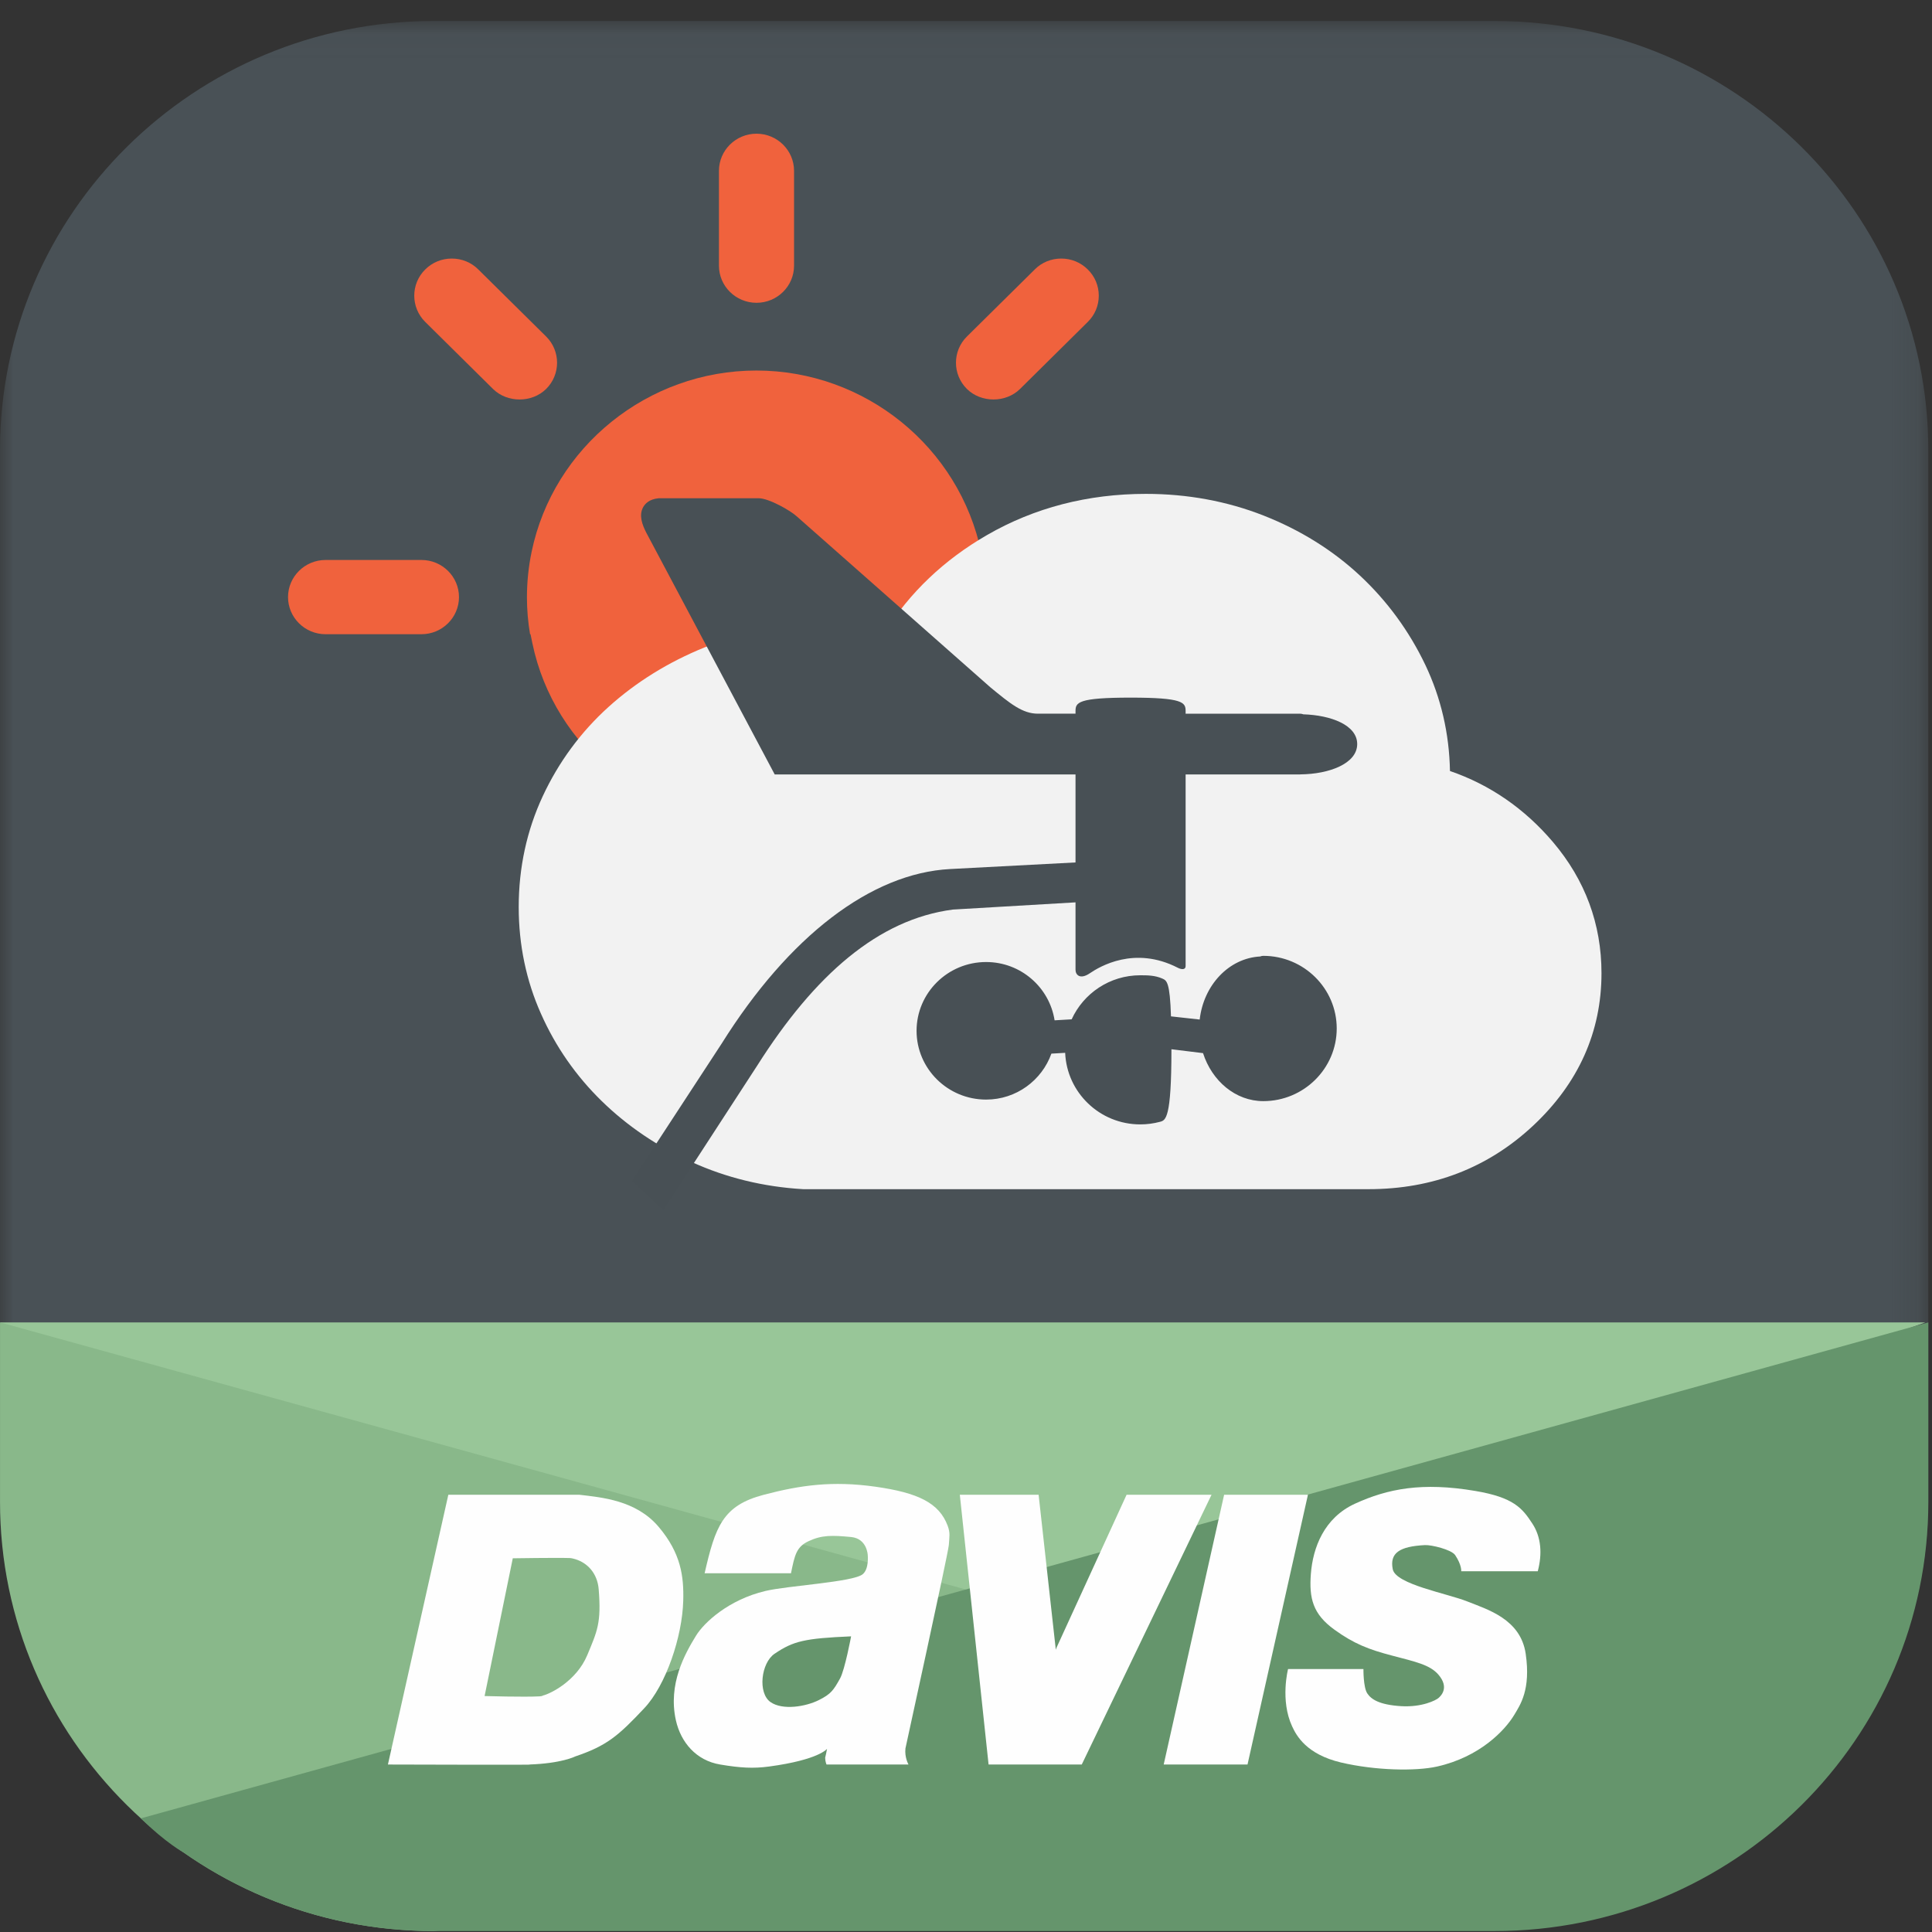
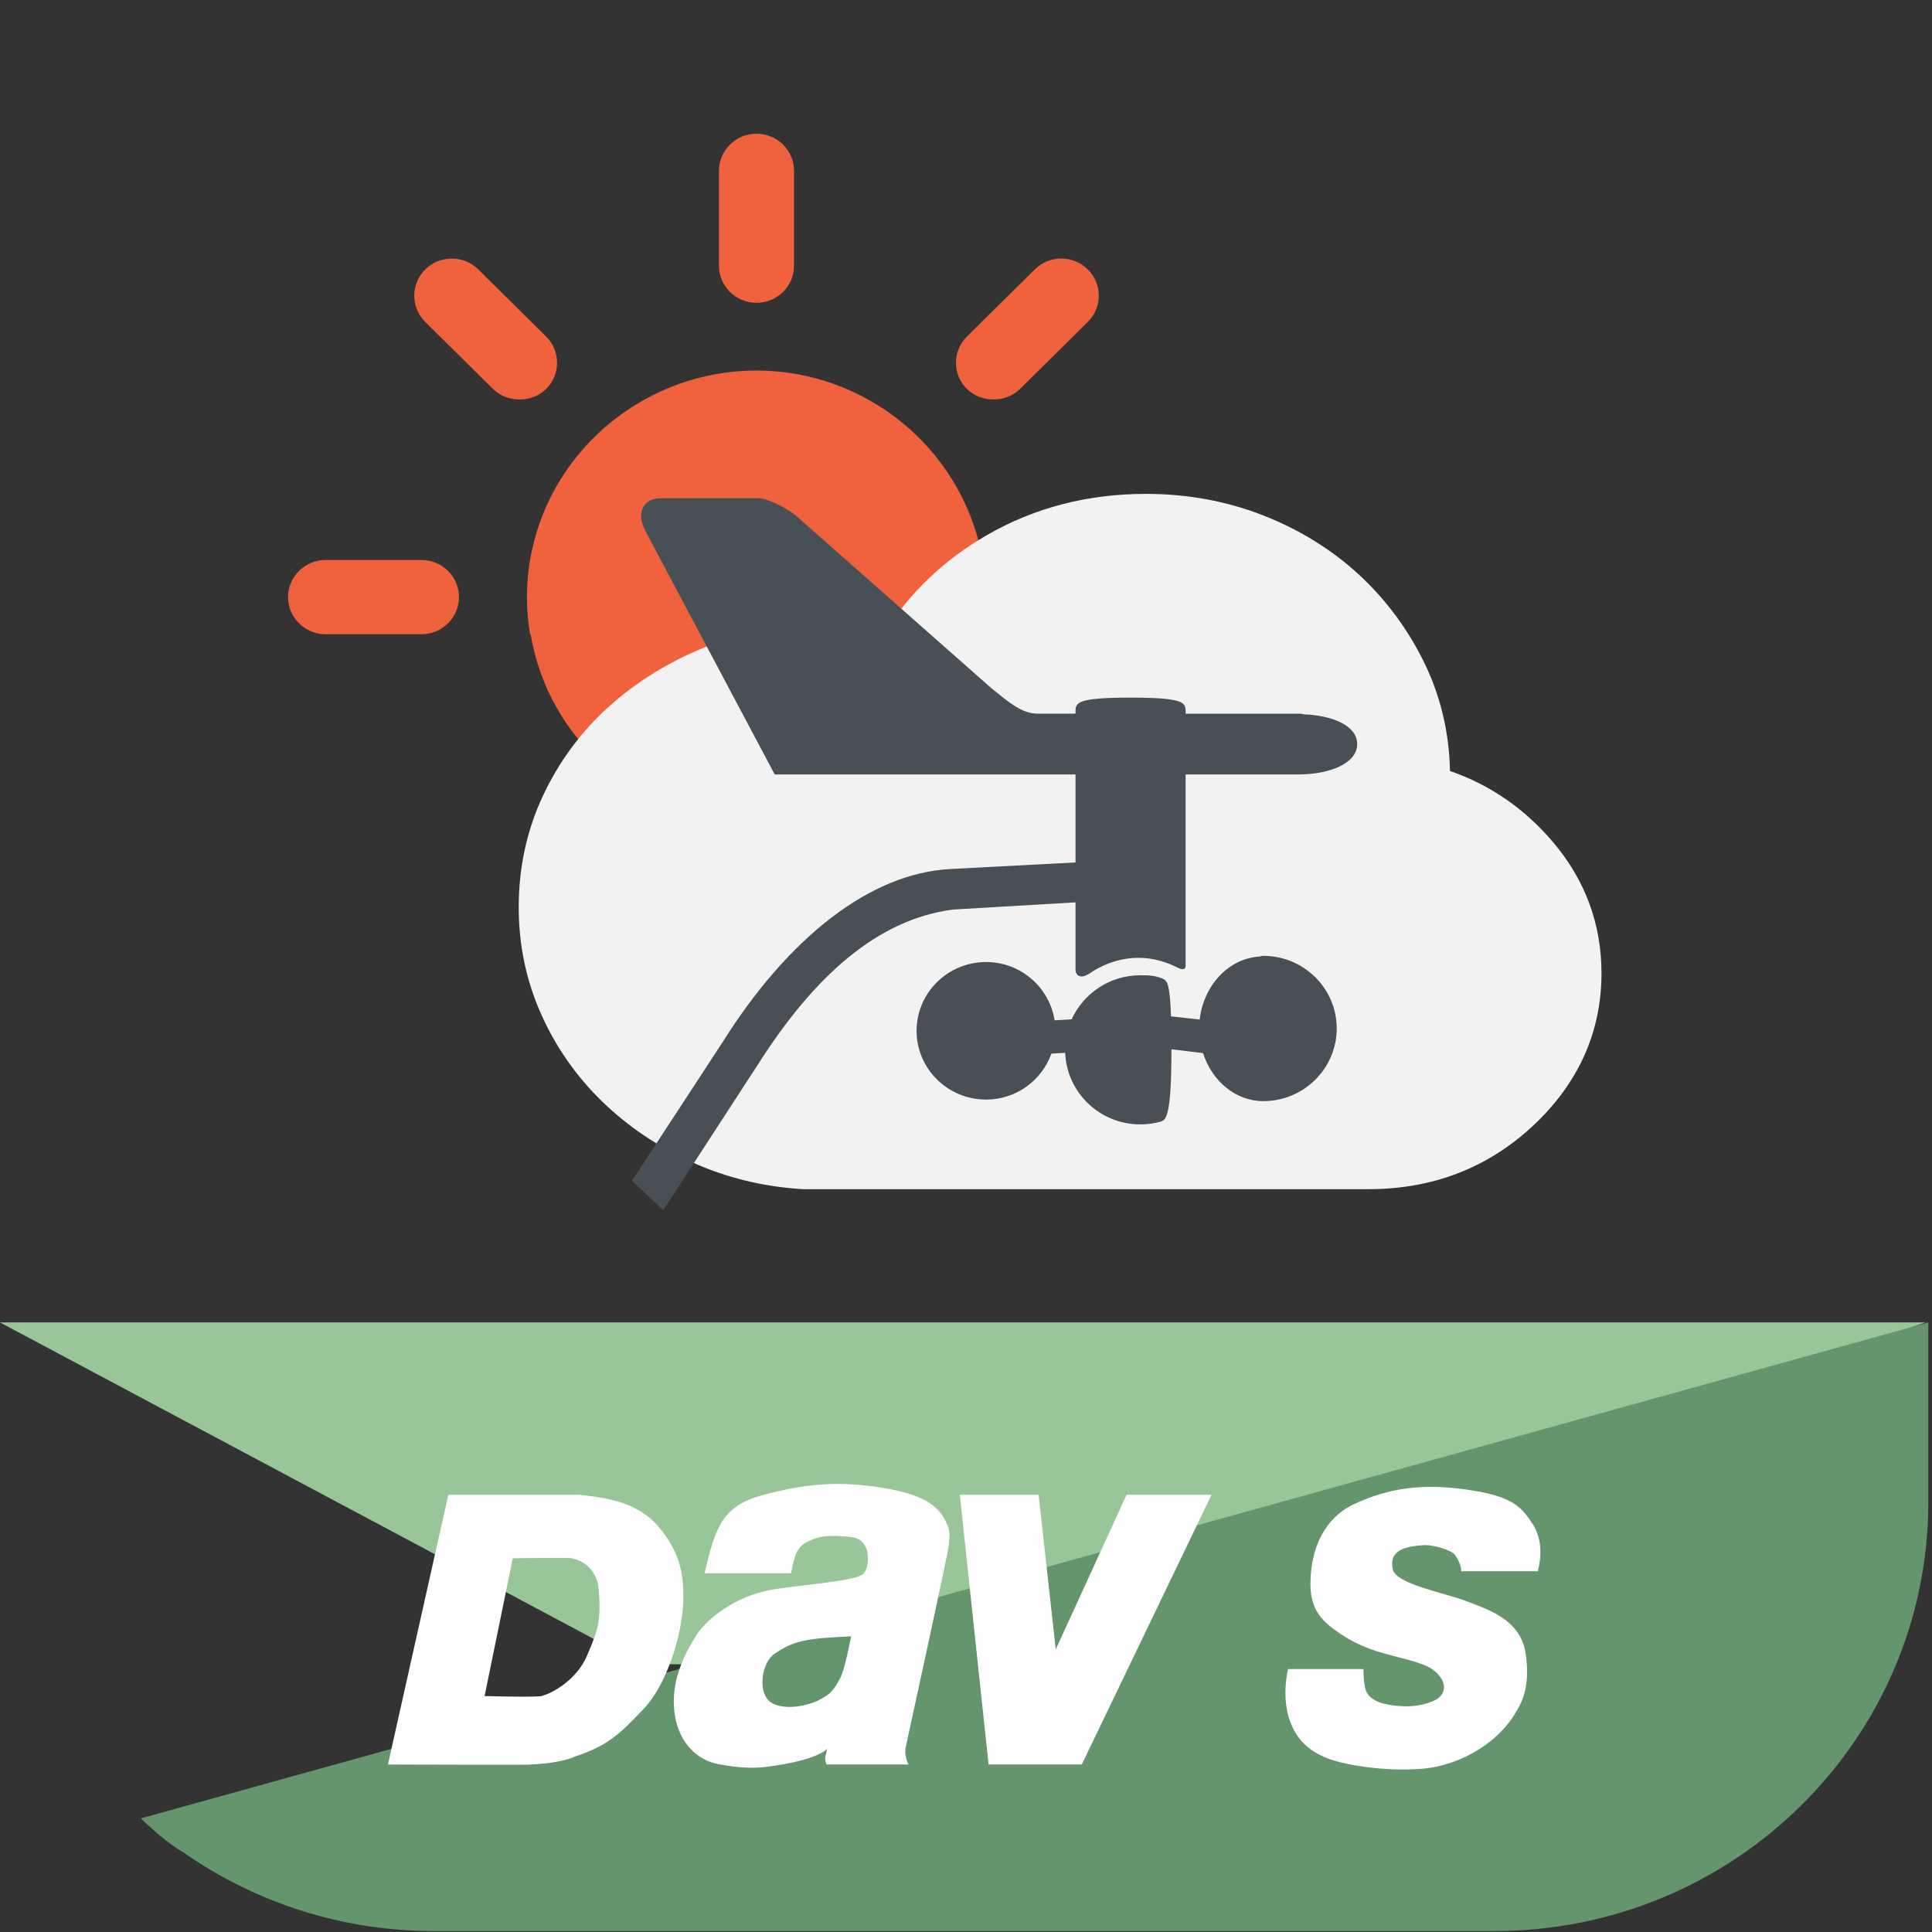
<svg xmlns="http://www.w3.org/2000/svg" xmlns:xlink="http://www.w3.org/1999/xlink" width="70px" height="70px" viewBox="0 0 70 70" version="1.1">
  <rect x="0" y="0" width="70" height="70" fill="#333333" stroke="none" />
  <title>Group 42</title>
  <desc>Created with Sketch.</desc>
  <defs>
    <polygon id="path-1" points="7.69230769e-05 0.034 69.867 0.034 69.867 69.141 7.69230769e-05 69.141" />
  </defs>
  <g id="Page-1" stroke="none" stroke-width="1" fill="none" fill-rule="evenodd">
    <g id="WeatherLink-Cloud_WL-App_Desktop_1280px" transform="translate(-180, -422)">
      <g id="Group-2" transform="translate(180, 422)">
        <g id="Group-42">
          <g id="Group-3" transform="translate(0, 0.727)">
            <mask id="mask-2" fill="white">
              <use xlink:href="#path-1" />
            </mask>
            <g id="Clip-2" />
-             <path d="M54.147,69.141 L15.72,69.141 C7.038,69.141 7.69230769e-05,62.18 7.69230769e-05,53.591 L7.69230769e-05,15.584 C7.69230769e-05,6.996 7.038,0.034 15.72,0.034 L54.147,0.034 C62.827,0.034 69.867,6.996 69.867,15.584 L69.867,53.591 C69.867,62.18 62.827,69.141 54.147,69.141" id="Fill-1" fill="#495156" mask="url(#mask-2)" />
          </g>
          <path d="M43.949,32.568 C43.091,32.568 42.392,33.258 42.392,34.108 C42.392,34.957 43.091,35.647 43.949,35.647 L47.928,35.647 C48.786,35.647 49.484,34.957 49.484,34.108 C49.484,33.258 48.786,32.568 47.928,32.568 L43.949,32.568 Z" id="Fill-4" fill="#F0633B" />
          <path d="M35.654,36.075 C35.873,35.46 36.016,34.81 36.016,34.121 C36.016,33.423 35.87,32.762 35.644,32.141 C34.817,29.86 32.631,28.215 30.044,28.215 C27.455,28.215 25.269,29.86 24.442,32.141 C24.442,32.147 24.44,32.154 24.44,32.154 L24.462,32.16 C24.242,32.775 24.099,33.426 24.099,34.113 C24.099,34.813 24.243,35.472 24.47,36.095 C25.297,38.374 27.482,40.019 30.072,40.019 C32.659,40.019 34.845,38.374 35.672,36.095 C35.675,36.089 35.675,36.082 35.678,36.075 L35.654,36.075 Z" id="Fill-6" fill="#F0633B" />
          <path d="M24.969,31.984 L24.869,32.302 C24.641,32.939 24.532,33.531 24.532,34.114 C24.532,34.71 24.644,35.312 24.877,35.95 C25.667,38.129 27.754,39.592 30.071,39.592 C32.277,39.592 34.273,38.266 35.143,36.26 L35.245,35.932 C35.473,35.296 35.584,34.702 35.584,34.122 C35.584,33.526 35.47,32.926 35.238,32.285 C34.447,30.107 32.359,28.643 30.043,28.643 C27.836,28.643 25.835,29.973 24.969,31.984 M30.071,40.447 C27.39,40.447 24.976,38.756 24.063,36.239 C23.796,35.507 23.667,34.811 23.667,34.114 C23.667,33.613 23.735,33.109 23.875,32.587 L23.823,32.587 L24.036,32.001 C24.95,29.479 27.363,27.789 30.043,27.789 C32.724,27.789 35.138,29.479 36.052,31.995 C36.32,32.731 36.448,33.426 36.448,34.122 C36.448,34.622 36.381,35.125 36.238,35.647 L36.301,35.647 L36.082,36.225 C35.166,38.756 32.752,40.447 30.071,40.447" id="Fill-8" fill="#F0633B" />
          <path d="M30.071,40.019 C27.484,40.019 25.298,38.374 24.47,36.095 C24.244,35.473 24.099,34.814 24.099,34.114 C24.099,33.426 24.242,32.775 24.461,32.16 L24.436,32.16 C24.436,32.16 24.44,32.147 24.442,32.141 C25.269,29.86 27.456,28.216 30.044,28.216 C32.632,28.216 34.818,29.86 35.645,32.141 C35.872,32.762 36.016,33.423 36.016,34.121 C36.016,34.81 35.873,35.46 35.652,36.075 L35.677,36.075 C35.675,36.082 35.675,36.089 35.67,36.095 C34.844,38.374 32.659,40.019 30.071,40.019" id="Fill-10" fill="#F0633B" />
          <path d="M27.41,4.844 C26.659,4.844 26.049,5.448 26.049,6.19 L26.049,9.626 C26.049,10.368 26.659,10.971 27.41,10.971 C28.16,10.971 28.77,10.368 28.77,9.626 L28.77,6.19 C28.77,5.448 28.16,4.844 27.41,4.844" id="Fill-12" fill="#F0623D" />
          <path d="M16.368,9.368 C16.006,9.368 15.664,9.507 15.407,9.763 C14.877,10.286 14.877,11.14 15.407,11.664 L17.863,14.093 C18.377,14.601 19.272,14.602 19.787,14.093 C20.316,13.569 20.316,12.716 19.787,12.192 L17.33,9.763 C17.074,9.507 16.732,9.368 16.368,9.368" id="Fill-14" fill="#F0623D" />
          <path d="M11.796,20.289 C11.046,20.289 10.436,20.892 10.436,21.634 C10.436,22.375 11.046,22.979 11.796,22.979 L15.27,22.979 C16.02,22.979 16.63,22.375 16.63,21.634 C16.63,20.892 16.02,20.289 15.27,20.289 L11.796,20.289 Z" id="Fill-16" fill="#F0623D" />
          <path d="M38.451,9.368 C38.088,9.368 37.745,9.507 37.491,9.763 L35.034,12.192 C34.504,12.716 34.504,13.569 35.034,14.093 C35.547,14.601 36.444,14.601 36.957,14.093 L39.412,11.664 C39.67,11.41 39.811,11.072 39.811,10.713 C39.811,10.354 39.67,10.016 39.412,9.763 C39.154,9.507 38.814,9.368 38.451,9.368" id="Fill-18" fill="#F0623D" />
          <path d="M19.205,22.979 L19.222,22.979 L19.289,23.306 C20.076,27.098 23.5,29.86 27.429,29.86 C31.358,29.86 34.783,27.098 35.571,23.295 C35.686,22.756 35.742,22.199 35.742,21.64 C35.742,21.196 35.702,20.746 35.629,20.298 L35.556,20.03 C34.759,16.187 31.334,13.425 27.405,13.425 C23.476,13.425 20.052,16.187 19.262,19.991 C19.149,20.533 19.092,21.089 19.092,21.646 C19.092,22.088 19.13,22.535 19.205,22.979" id="Fill-20" fill="#F0623D" />
          <path d="M49.587,43.086 L29.107,43.086 L29.087,43.085 C27.662,43.001 26.309,42.67 25.067,42.105 C23.829,41.543 22.73,40.8 21.805,39.897 C20.873,38.989 20.129,37.923 19.601,36.731 C19.066,35.534 18.794,34.233 18.794,32.864 C18.794,31.44 19.086,30.089 19.664,28.849 C20.239,27.614 21.039,26.526 22.044,25.617 C23.043,24.715 24.216,23.987 25.537,23.453 C26.867,22.917 28.306,22.645 29.813,22.645 C30.274,22.645 30.745,22.681 31.211,22.752 C31.491,22.796 31.775,22.849 32.059,22.908 C32.961,21.468 34.205,20.283 35.763,19.385 C37.476,18.396 39.412,17.894 41.517,17.894 C43.023,17.894 44.459,18.159 45.786,18.681 C47.113,19.204 48.286,19.934 49.273,20.854 C50.259,21.773 51.056,22.863 51.643,24.092 C52.21,25.285 52.51,26.577 52.535,27.935 C53.983,28.432 55.238,29.297 56.269,30.511 C57.433,31.883 58.025,33.48 58.025,35.26 C58.025,37.389 57.191,39.247 55.549,40.784 C53.917,42.311 51.913,43.086 49.587,43.086" id="Fill-22" fill="#F2F2F2" />
          <polygon id="Fill-24" fill="#98C698" points="34.9 60.301 23.24 60.301 0 47.914 69.758 47.914" />
-           <path d="M61.461,64.913 L15.721,69.965 C7.038,69.965 0.001,63.004 0.001,54.416 L0.001,47.912" id="Fill-26" fill="#89B88A" />
          <path d="M69.867,47.913 L69.867,54.416 C69.867,63.004 62.829,69.966 54.146,69.966 L15.72,69.966 C12.35,69.966 9.226,68.916 6.667,67.13 C6.667,67.13 6.008,66.774 5.104,65.883" id="Fill-28" fill="#65956C" />
          <path d="M25.564,38.742 C25.58,38.718 25.617,38.658 25.664,38.581 C25.608,38.674 25.576,38.724 25.564,38.742 M47.221,25.881 C47.184,25.868 47.147,25.858 47.108,25.858 L42.957,25.858 L42.957,25.761 C42.957,25.451 42.865,25.276 40.963,25.276 C39.061,25.276 38.968,25.451 38.968,25.761 L38.968,25.857 L37.605,25.858 C37.045,25.858 36.605,25.497 35.88,24.9 L28.876,18.716 C28.644,18.498 27.855,18.052 27.487,18.052 L23.859,18.053 C23.529,18.086 23.375,18.246 23.304,18.374 C23.138,18.671 23.273,19.019 23.413,19.294 L28.069,28.059 L38.968,28.059 L38.968,31.248 L34.424,31.487 C31.557,31.639 28.585,33.92 26.146,37.813 L22.898,42.782 L24.031,43.847 L27.432,38.614 C29.516,35.324 31.823,33.306 34.527,32.955 L38.968,32.694 L38.968,35.137 C38.968,35.318 39.129,35.505 39.485,35.264 C39.841,35.022 41.107,34.258 42.674,35.064 C42.818,35.138 42.957,35.137 42.957,35.003 L42.957,28.059 L47.108,28.059 C47.112,28.059 47.116,28.057 47.12,28.057 C48.147,28.048 49.174,27.672 49.174,26.959 C49.174,26.268 48.218,25.912 47.221,25.881 M45.772,34.632 C45.731,34.632 45.694,34.64 45.658,34.655 C44.522,34.716 43.608,35.696 43.467,36.94 L42.427,36.825 C42.388,35.584 42.273,35.527 42.118,35.457 C41.848,35.336 41.564,35.336 41.314,35.336 C40.206,35.336 39.257,35.993 38.828,36.932 L38.21,36.968 C38.023,35.775 36.987,34.856 35.728,34.856 C34.338,34.856 33.209,35.974 33.209,37.349 C33.209,38.722 34.338,39.84 35.728,39.84 C36.823,39.84 37.748,39.142 38.094,38.175 L38.593,38.146 C38.653,39.583 39.844,40.739 41.314,40.739 C41.558,40.739 41.798,40.707 42.03,40.645 C42.233,40.591 42.443,40.533 42.443,38.037 L42.443,38.016 L43.588,38.157 C43.913,39.167 44.765,39.896 45.772,39.896 C47.238,39.896 48.432,38.714 48.432,37.263 C48.432,35.812 47.238,34.632 45.772,34.632" id="Fill-30" fill="#485055" />
          <polygon id="Fill-32" fill="#FEFEFE" points="40.758 54.158 40.818 54.158 38.278 59.702 38.254 59.774 37.631 54.158 37.641 54.158 34.776 54.158 35.818 63.932 39.194 63.932 43.896 54.158" />
          <path d="M19.664,61.434 C19.919,61.379 20.881,60.919 21.278,59.968 C21.642,59.093 21.789,58.802 21.692,57.586 C21.645,56.995 21.278,56.622 20.84,56.491 C20.824,56.486 20.708,56.452 20.645,56.451 C20.174,56.435 18.579,56.46 18.579,56.46 L17.558,61.451 C17.558,61.451 18.988,61.493 19.551,61.462 C19.674,61.451 19.664,61.434 19.664,61.434 M19.163,63.932 C19.765,63.95 14.055,63.932 14.055,63.932 L16.244,54.157 L20.986,54.157 C21.789,54.254 23.045,54.349 23.868,55.325 C24.671,56.277 24.78,57.112 24.755,57.998 C24.72,59.312 24.123,61.064 23.345,61.89 C22.391,62.905 21.984,63.251 20.84,63.64 C20.84,63.64 20.348,63.894 19.163,63.932" id="Fill-34" fill="#FEFEFE" />
          <path d="M49.4,60.472 L46.669,60.472 C46.669,60.472 46.376,61.598 46.815,62.547 C46.97,62.883 47.332,63.562 48.589,63.859 C49.83,64.15 51.284,64.18 52.068,64.005 C53.607,63.66 54.521,62.705 54.865,62.132 C55.083,61.766 55.468,61.222 55.279,59.919 C55.095,58.662 53.892,58.314 53.162,58.023 C52.432,57.732 50.572,57.404 50.462,56.857 C50.345,56.267 50.706,56.029 51.629,55.982 C51.86,55.969 52.589,56.144 52.724,56.345 C52.968,56.711 52.943,56.93 52.943,56.93 L55.716,56.93 C55.883,56.3 55.842,55.693 55.521,55.204 C55.156,54.642 54.84,54.254 53.454,54.02 C51.529,53.693 50.28,53.939 49.099,54.479 C47.97,54.993 47.568,56.078 47.495,57.026 C47.429,57.903 47.562,58.478 48.346,59.044 C49.052,59.555 49.589,59.765 50.462,59.992 C51.301,60.212 51.812,60.322 52.116,60.675 C52.526,61.15 52.202,61.451 52.116,61.525 C52.031,61.598 51.532,61.865 50.755,61.817 C49.976,61.766 49.684,61.573 49.539,61.355 C49.392,61.135 49.4,60.472 49.4,60.472" id="Fill-36" fill="#FEFEFE" />
-           <polygon id="Fill-38" fill="#FEFEFE" points="42.163 63.932 45.198 63.932 45.2 63.932 47.389 54.158 47.345 54.158 44.366 54.158 44.352 54.158" />
          <path d="M30.437,60.814 C30.611,60.499 30.837,59.288 30.837,59.288 C29.158,59.361 28.744,59.457 28.064,59.919 C27.576,60.249 27.447,61.341 27.918,61.67 C28.354,61.974 29.192,61.837 29.669,61.597 C30.106,61.379 30.199,61.242 30.437,60.814 L30.437,60.814 Z M29.947,63.932 C29.947,63.932 29.897,63.823 29.897,63.685 C29.921,63.583 29.94,63.508 29.965,63.364 C29.965,63.364 29.669,63.761 27.869,64.004 C27.291,64.082 26.824,64.054 26.094,63.932 C25.228,63.788 24.668,63.135 24.488,62.327 C24.197,61.015 24.816,59.919 25.218,59.264 C25.508,58.79 26.398,57.959 27.735,57.643 C28.544,57.451 30.903,57.323 31.255,57.039 C31.493,56.848 31.44,56.345 31.44,56.345 C31.44,56.345 31.42,55.745 30.837,55.689 C30.142,55.623 29.778,55.616 29.304,55.836 C28.853,56.043 28.793,56.345 28.659,57.002 L25.53,57.002 C25.919,55.301 26.19,54.547 27.674,54.158 C29.006,53.809 30.155,53.647 31.711,53.865 C33.271,54.085 34.025,54.457 34.334,55.276 C34.438,55.553 34.395,55.671 34.378,55.981 C34.338,56.364 32.819,63.269 32.806,63.348 C32.769,63.676 32.917,63.932 32.917,63.932 L29.947,63.932 Z" id="Fill-40" fill="#FEFEFE" />
        </g>
      </g>
    </g>
  </g>
</svg>